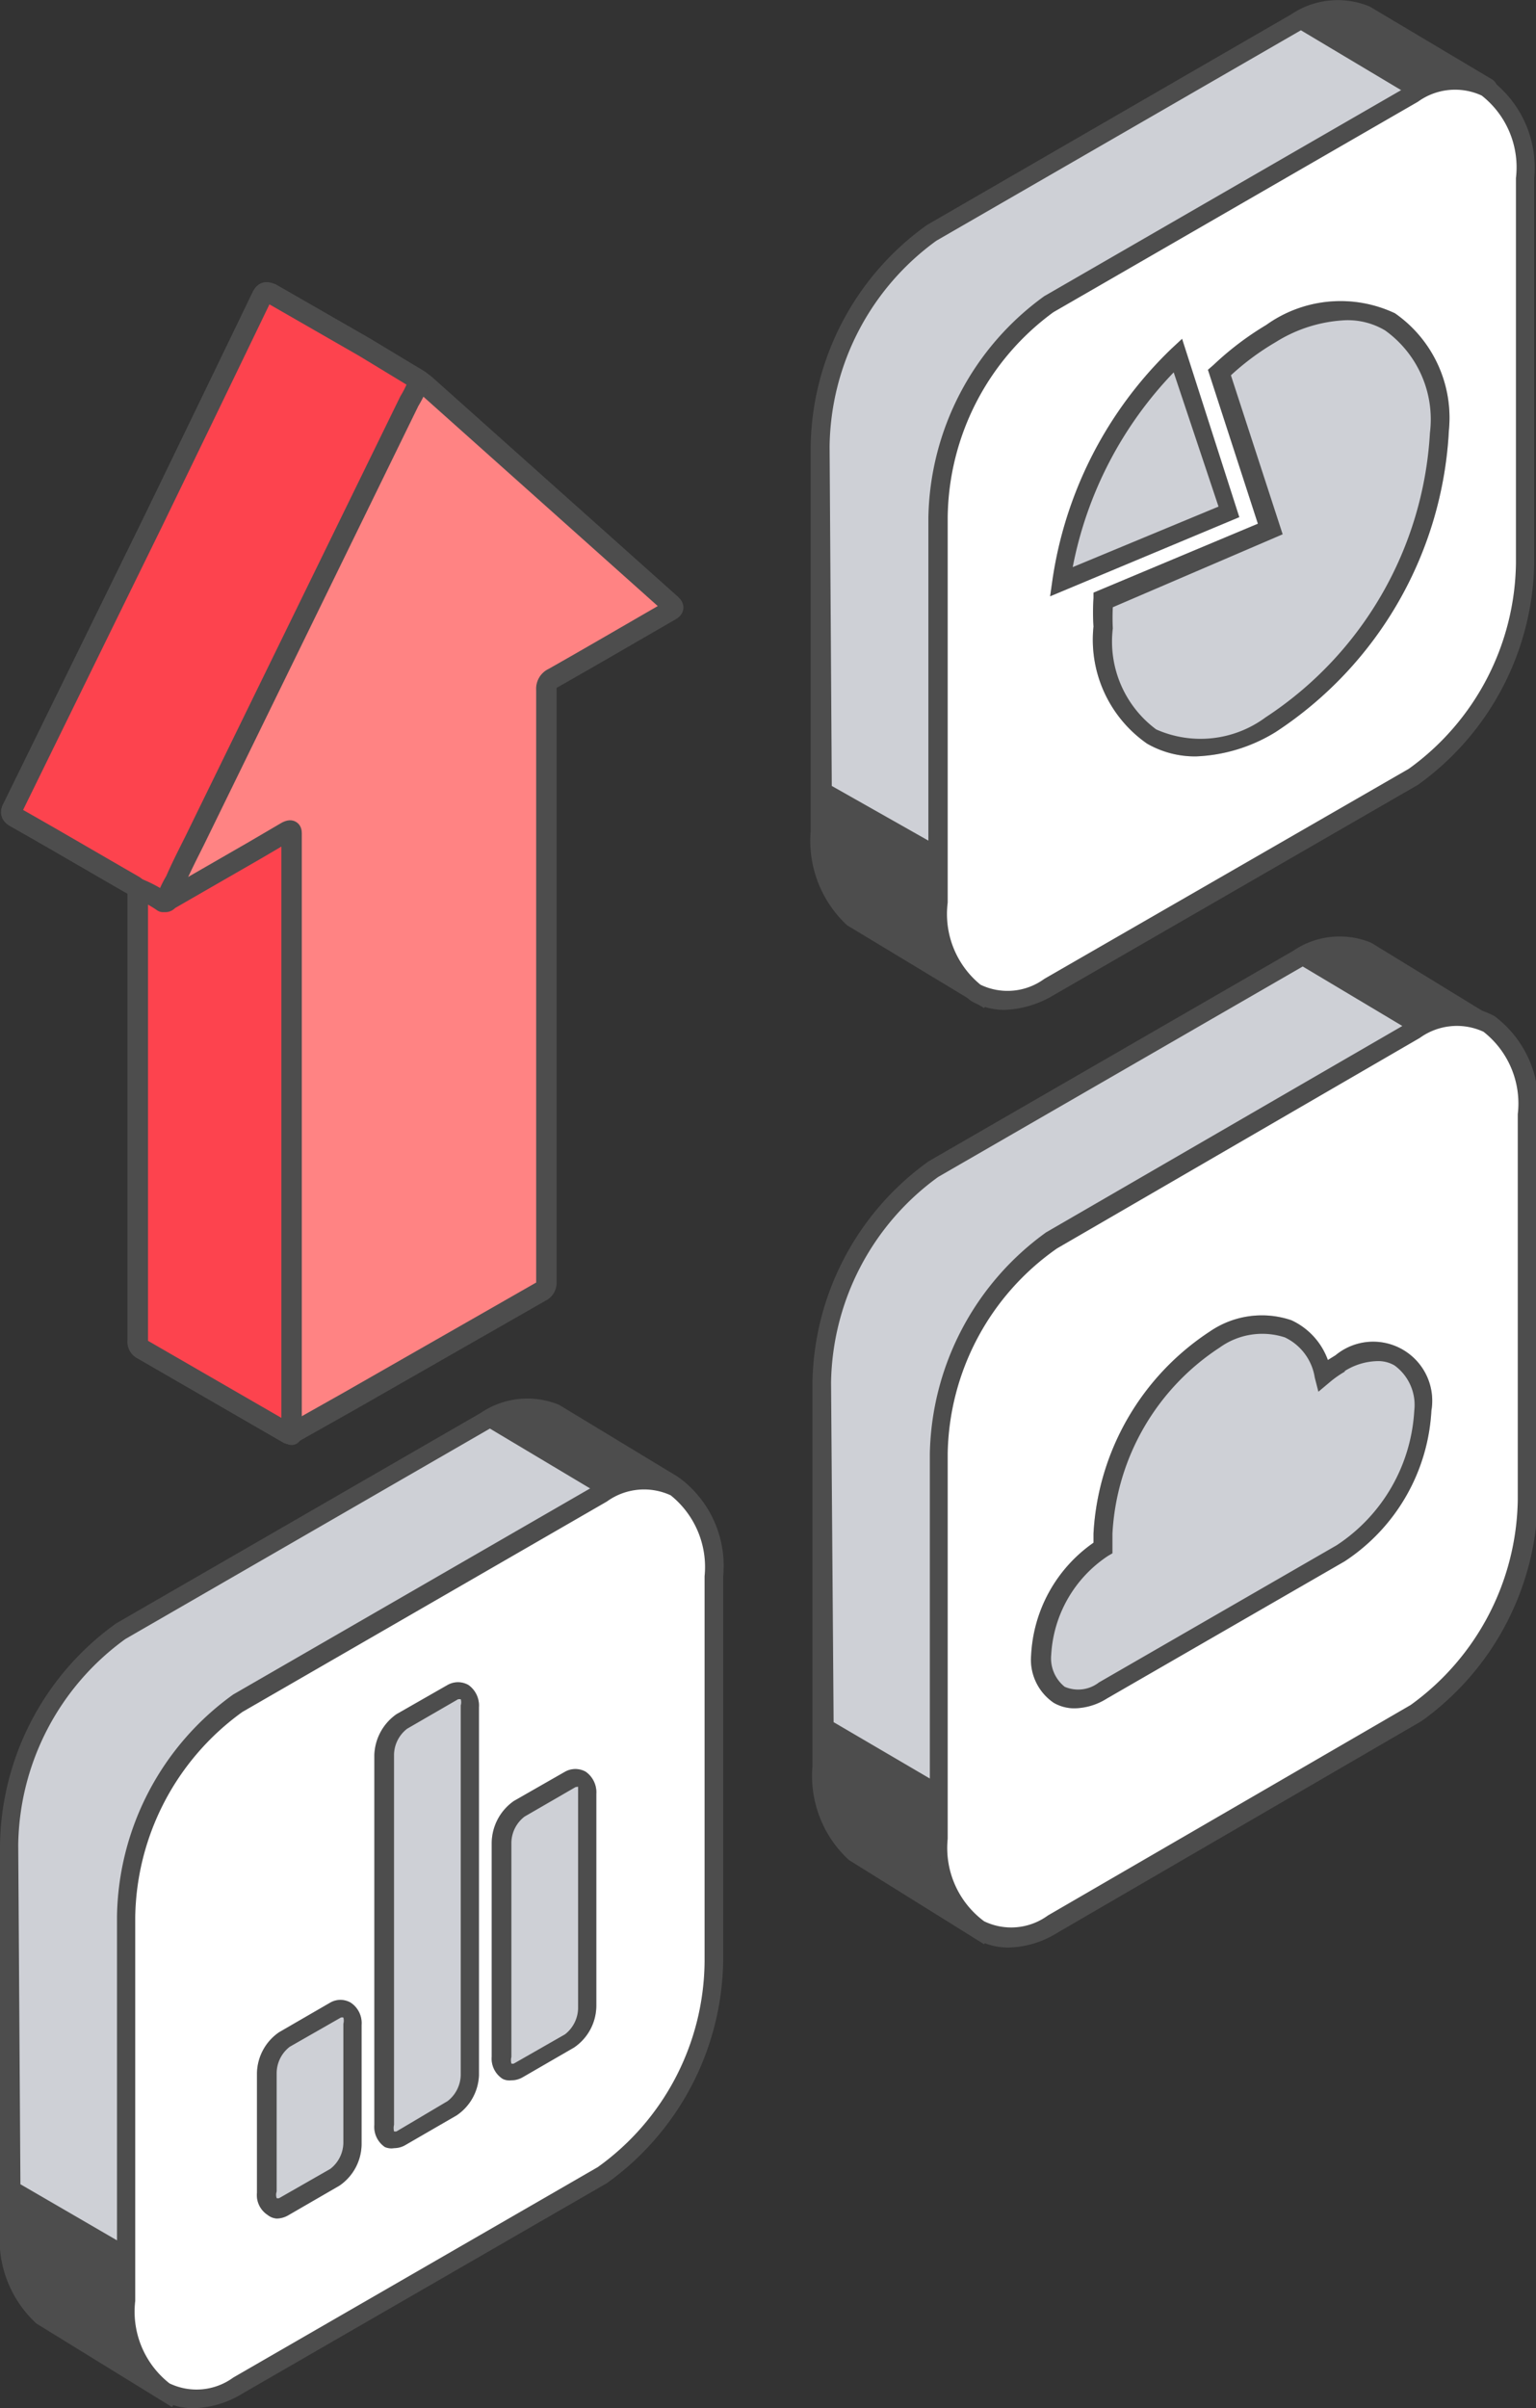
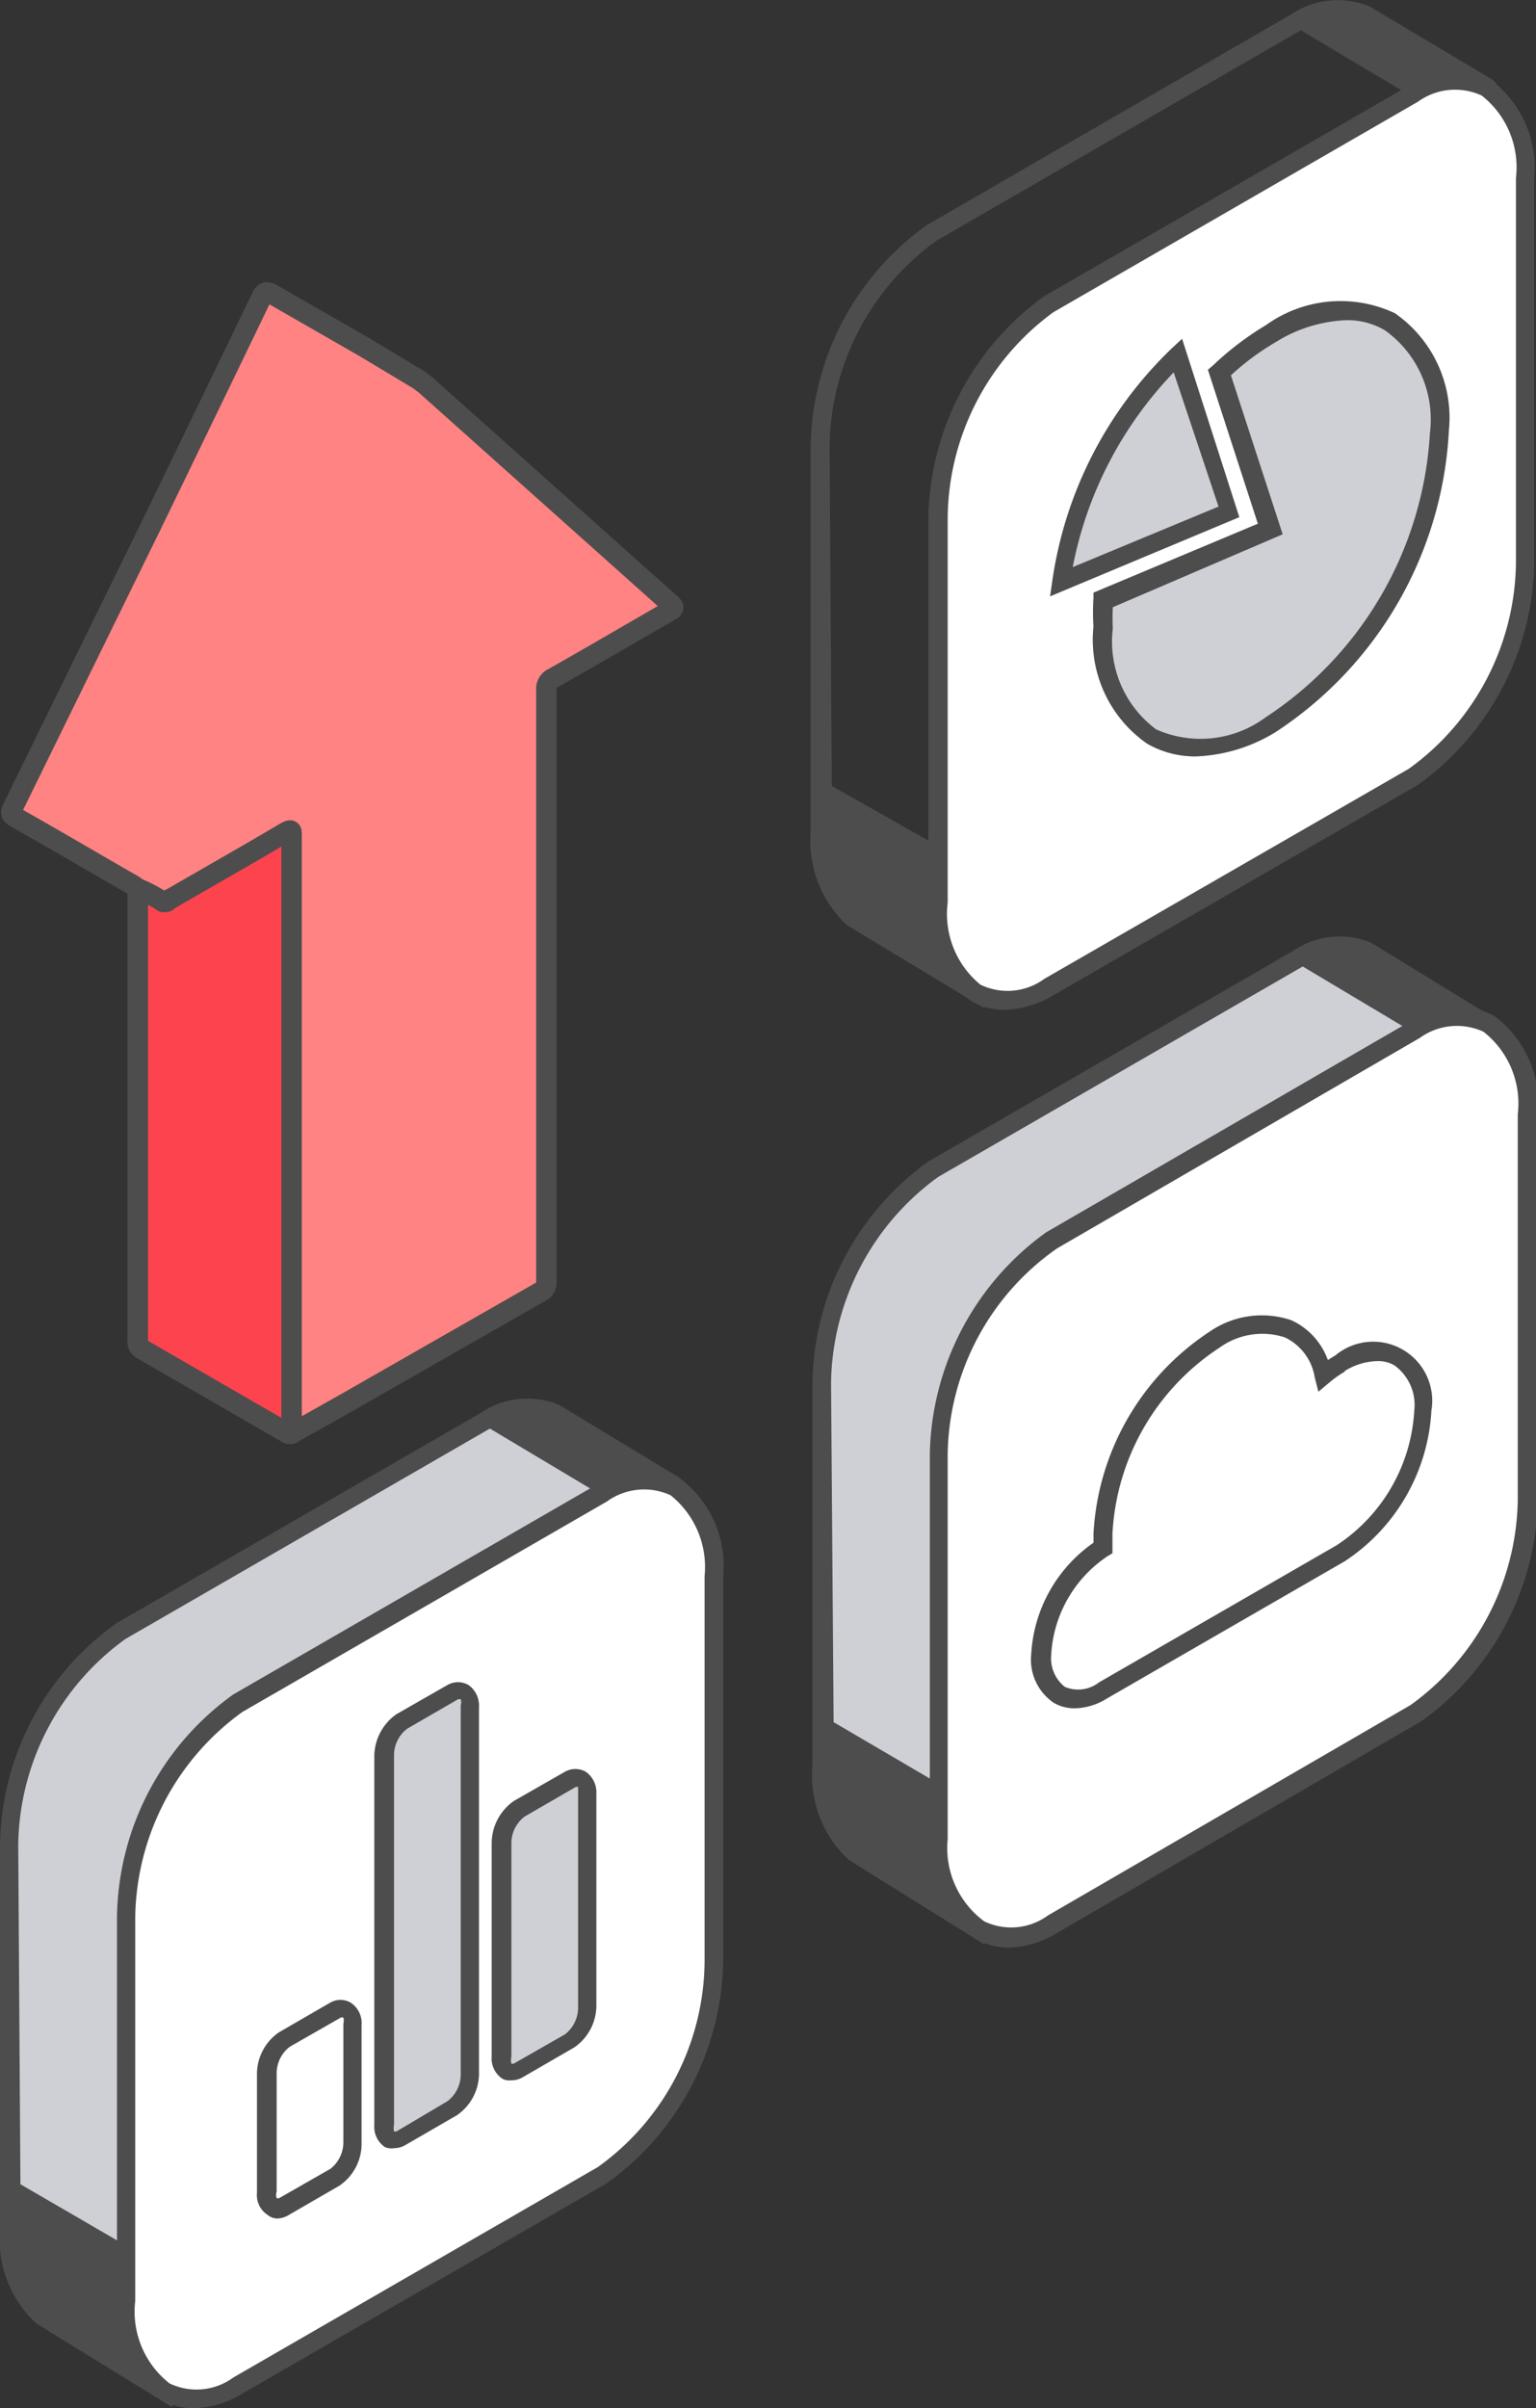
<svg xmlns="http://www.w3.org/2000/svg" viewBox="0 0 42.14 66.03">
  <rect x="0" y="0" width="42.14" height="66.03" fill="#333333" stroke="none" />
  <defs>
    <style>.cls-1{fill:#ff8383;}.cls-1,.cls-2,.cls-3,.cls-6{stroke:#4d4d4d;stroke-linecap:round;stroke-linejoin:round;}.cls-1,.cls-2,.cls-3{stroke-width:0.56px;}.cls-2{fill:#fd434e;}.cls-3,.cls-6{fill:#fff;}.cls-4{fill:#ced0d6;}.cls-5{fill:#4d4d4d;}.cls-6{stroke-width:0.24px;}</style>
  </defs>
  <title>资源 5</title>
  <g id="图层_2" data-name="图层 2">
    <g id="圖層_1" data-name="圖層 1">
      <path class="cls-1" d="M18.39,16.55l-6.72-6-.17-.13L10,9.52,7.44,8.05C7.3,8,7.26,8,7.19,8.12q-1.5,3.11-3,6.2L.36,22.13c-.08.14-.07.21.08.29,1.08.61,2.15,1.24,3.23,1.86a.87.87,0,0,1,.11.09V36.76a.23.23,0,0,0,.13.24l4,2.31.06,0s0,0,0,0H8l1.58-.89,5.25-3a.27.27,0,0,0,.16-.27c0-4.79,0-11.45,0-16.24a.32.32,0,0,1,.19-.32c1.06-.6,2.12-1.22,3.18-1.83C18.51,16.68,18.49,16.64,18.39,16.55Z" />
-       <path class="cls-2" d="M10,9.52,7.44,8.05C7.3,8,7.26,8,7.19,8.12q-1.5,3.11-3,6.2L.36,22.13c-.08.14-.07.21.08.29,1.08.61,2.15,1.24,3.23,1.86a.87.87,0,0,1,.11.09,3.52,3.52,0,0,1,.69.37,0,0,0,0,0,.07,0,2.88,2.88,0,0,1,.27-.59c.16-.37.35-.74.53-1.1L11.23,11a3,3,0,0,0,.27-.57Z" />
      <path class="cls-2" d="M8,39.12V22.89c0-.11,0-.15-.13-.09L7,23.31,4.69,24.64c-.05,0-.08.09-.15.09a0,0,0,0,1-.07,0,3.52,3.52,0,0,0-.69-.37V36.76a.23.23,0,0,0,.13.24l4,2.31.06,0H8A1.48,1.48,0,0,1,8,39.12Z" />
-       <path class="cls-3" d="M8,39.33H8S8,39.36,8,39.33Z" />
-       <path class="cls-4" d="M25.57,6.38l10-5.77A2,2,0,0,1,37.45.4l3.39,2.05L38.63,6.39v7.1a7.32,7.32,0,0,1-3.07,5.85L29.32,23l-2.44,4.34L23.4,25.17h0a2.91,2.91,0,0,1-.9-2.37V12.24A7.36,7.36,0,0,1,25.57,6.38Z" />
      <path class="cls-5" d="M23.24,25.37a3.16,3.16,0,0,1-1-2.57V12.24a7.6,7.6,0,0,1,3.19-6.07l10-5.78A2.28,2.28,0,0,1,37.58.18l3.36,2a.3.3,0,0,1,.1.4L38.88,6.46v7a7.61,7.61,0,0,1-3.19,6.07L29.5,23.13,27,27.64ZM35.69.83l-10,5.77a7.07,7.07,0,0,0-2.93,5.64l.06,9.31L28.92,25l.21-2.27,6.31-3.64a7.09,7.09,0,0,0,2.94-5.64V6.33l1.75-2.85Z" />
      <path class="cls-6" d="M28.78,27.07l10-5.77a7.33,7.33,0,0,0,3.07-5.85V4.88c0-2.25-1.37-3.29-3.07-2.31l-10,5.77a7.33,7.33,0,0,0-3.06,5.85V24.75C25.72,27,27.09,28.05,28.78,27.07Z" />
      <path class="cls-5" d="M26.65,27.45a3,3,0,0,1-1.18-2.7V14.19a7.65,7.65,0,0,1,3.18-6.07l10-5.77a2.2,2.2,0,0,1,2.25-.16,3,3,0,0,1,1.19,2.69V15.45a7.63,7.63,0,0,1-3.19,6.07l-10,5.77a2.81,2.81,0,0,1-1.35.4A1.82,1.82,0,0,1,26.65,27.45Zm12-6.37a7.06,7.06,0,0,0,2.94-5.63V4.88a2.5,2.5,0,0,0-.94-2.26,1.74,1.74,0,0,0-1.75.17l-10,5.77A7.06,7.06,0,0,0,26,14.19V24.75A2.5,2.5,0,0,0,26.9,27a1.71,1.71,0,0,0,1.75-.16Z" />
      <path class="cls-4" d="M25.62,32.05l10-5.77a2,2,0,0,1,1.89-.21l3.39,2.05-2.21,3.94v7.1A7.36,7.36,0,0,1,35.61,45l-6.24,3.6L26.93,53l-3.48-2.12h0a2.86,2.86,0,0,1-.9-2.37V37.91A7.36,7.36,0,0,1,25.62,32.05Z" />
      <path class="cls-5" d="M23.29,51a3.13,3.13,0,0,1-1-2.57V37.91a7.61,7.61,0,0,1,3.19-6.07l10-5.77a2.26,2.26,0,0,1,2.14-.22L41,27.92a.22.22,0,0,1,.08.3l-2.19,3.91v7a7.61,7.61,0,0,1-3.19,6.07L29.55,48.8,27,53.31ZM35.74,26.5l-10,5.77a7.09,7.09,0,0,0-2.94,5.64l.07,9.31,5.67,3.32.64-2.1,6.31-3.64a7.08,7.08,0,0,0,2.93-5.64V32l1.76-2.85Z" />
      <path class="cls-6" d="M28.83,52.74l10-5.77a7.33,7.33,0,0,0,3.07-5.85V30.55c0-2.25-1.37-3.29-3.07-2.31L28.83,34a7.35,7.35,0,0,0-3.06,5.85V50.43C25.77,52.68,27.14,53.72,28.83,52.74Z" />
      <path class="cls-5" d="M26.7,53.12a3,3,0,0,1-1.19-2.7V39.86a7.66,7.66,0,0,1,3.19-6.07L38.7,28A2.2,2.2,0,0,1,41,27.86a3,3,0,0,1,1.19,2.69V41.12A7.63,7.63,0,0,1,39,47.19L29,53a2.64,2.64,0,0,1-1.34.4A1.79,1.79,0,0,1,26.7,53.12Zm12-6.37a7.06,7.06,0,0,0,2.94-5.63V30.55a2.5,2.5,0,0,0-.94-2.26,1.74,1.74,0,0,0-1.75.17L29,34.23A7,7,0,0,0,26,39.86V50.42A2.5,2.5,0,0,0,27,52.68a1.71,1.71,0,0,0,1.75-.16Z" />
-       <path class="cls-4" d="M28.91,46.69a1.43,1.43,0,0,1-.62-1.32A4,4,0,0,1,30,42.3v-.25a7.08,7.08,0,0,1,3.19-5.54,2.52,2.52,0,0,1,2.24-.31,1.92,1.92,0,0,1,1,1.09l.21-.13a1.62,1.62,0,0,1,2.63,1.52,5.28,5.28,0,0,1-2.38,4.13l-6.52,3.76a1.72,1.72,0,0,1-.88.27A1.13,1.13,0,0,1,28.91,46.69Z" />
      <path class="cls-5" d="M28.91,46.69a1.43,1.43,0,0,1-.62-1.32A4,4,0,0,1,30,42.3v-.25a7.08,7.08,0,0,1,3.19-5.54,2.52,2.52,0,0,1,2.24-.31,1.92,1.92,0,0,1,1,1.09l.21-.13a1.62,1.62,0,0,1,2.63,1.52,5.28,5.28,0,0,1-2.38,4.13l-6.52,3.76a1.72,1.72,0,0,1-.88.27A1.13,1.13,0,0,1,28.91,46.69Zm8-9.09a2.8,2.8,0,0,0-.43.3l-.31.26-.1-.39a1.47,1.47,0,0,0-.82-1.1,2,2,0,0,0-1.79.28,6.5,6.5,0,0,0-2.94,5.1c0,.12,0,.24,0,.36l0,.18-.12.07h0a3.48,3.48,0,0,0-1.56,2.71,1,1,0,0,0,.37.88.93.93,0,0,0,.94-.12l6.52-3.76a4.73,4.73,0,0,0,2.13-3.69,1.34,1.34,0,0,0-.54-1.24.88.88,0,0,0-.46-.12A1.76,1.76,0,0,0,36.88,37.6Z" />
      <path class="cls-4" d="M3.32,44.72l10-5.77a2,2,0,0,1,1.89-.21l3.39,2-2.22,3.94v7.1a7.35,7.35,0,0,1-3.06,5.86l-6.24,3.6L4.63,65.63,1.14,63.51h0a2.9,2.9,0,0,1-.89-2.37V50.58A7.33,7.33,0,0,1,3.32,44.72Z" />
      <path class="cls-5" d="M1,63.71a3.13,3.13,0,0,1-1-2.57V50.58a7.6,7.6,0,0,1,3.19-6.07l10-5.77a2.28,2.28,0,0,1,2.15-.22l3.22,1.95a.46.46,0,0,1,.16.62L16.63,44.8v7a7.64,7.64,0,0,1-3.19,6.07L7.25,61.47,4.72,66ZM13.44,39.17l-10,5.77A7.08,7.08,0,0,0,.5,50.58l.06,9.31,5.72,3.32.6-2.1,6.3-3.64a7.09,7.09,0,0,0,2.94-5.64V44.67l1.76-2.85Z" />
      <path class="cls-6" d="M6.53,65.41l10-5.77a7.35,7.35,0,0,0,3.07-5.85V43.22c0-2.25-1.38-3.29-3.07-2.31l-10,5.77a7.35,7.35,0,0,0-3.07,5.85V63.09C3.46,65.35,4.84,66.39,6.53,65.41Z" />
      <path class="cls-5" d="M4.4,65.79a3,3,0,0,1-1.19-2.7V52.53A7.63,7.63,0,0,1,6.4,46.46l10-5.77a2.2,2.2,0,0,1,2.25-.16,3,3,0,0,1,1.19,2.69V53.79a7.63,7.63,0,0,1-3.19,6.07l-10,5.77a2.67,2.67,0,0,1-1.34.4A1.77,1.77,0,0,1,4.4,65.79Zm12-6.37a7,7,0,0,0,2.93-5.63V43.22A2.52,2.52,0,0,0,18.4,41a1.74,1.74,0,0,0-1.75.17l-10,5.77a7.06,7.06,0,0,0-2.94,5.63V63.09a2.5,2.5,0,0,0,.94,2.26,1.71,1.71,0,0,0,1.75-.16Z" />
      <path class="cls-4" d="M13.79,57a.66.66,0,0,1-.3-.61V50.53a1.42,1.42,0,0,1,.61-1.15l1.4-.8a.58.58,0,0,1,.57,0,.69.69,0,0,1,.29.61V55a1.39,1.39,0,0,1-.61,1.14l-1.4.81a.62.62,0,0,1-.32.09A.42.42,0,0,1,13.79,57Z" />
      <path class="cls-4" d="M10.56,58.87a.67.67,0,0,1-.29-.61V48.13A1.42,1.42,0,0,1,10.88,47l1.4-.8a.58.58,0,0,1,.57,0,.69.69,0,0,1,.29.61V56.9A1.39,1.39,0,0,1,12.53,58l-1.4.81a.62.62,0,0,1-.32.09A.45.45,0,0,1,10.56,58.87Z" />
-       <path class="cls-4" d="M7.34,60.73a.65.65,0,0,1-.29-.61V56.86a1.39,1.39,0,0,1,.61-1.14l1.4-.81a.56.56,0,0,1,.56,0,.67.67,0,0,1,.3.61v3.27a1.39,1.39,0,0,1-.61,1.14l-1.4.81a.65.65,0,0,1-.32.09A.45.45,0,0,1,7.34,60.73Z" />
      <path class="cls-5" d="M13.79,57a.66.66,0,0,1-.3-.61V50.53a1.42,1.42,0,0,1,.61-1.15l1.4-.8a.58.58,0,0,1,.57,0,.69.69,0,0,1,.29.61V55a1.39,1.39,0,0,1-.61,1.14l-1.4.81a.62.62,0,0,1-.32.09A.42.42,0,0,1,13.79,57Zm2-8-1.4.81a.92.92,0,0,0-.36.71V56.4a.34.34,0,0,0,0,.18.11.11,0,0,0,.07,0l1.4-.8a.93.93,0,0,0,.36-.71V49.16c0-.12,0-.17,0-.17h0Z" />
      <path class="cls-5" d="M10.56,58.87a.67.67,0,0,1-.29-.61V48.13A1.42,1.42,0,0,1,10.88,47l1.4-.8a.58.58,0,0,1,.57,0,.69.69,0,0,1,.29.61V56.9A1.39,1.39,0,0,1,12.53,58l-1.4.81a.62.62,0,0,1-.32.09A.45.45,0,0,1,10.56,58.87Zm1.72-1.26a.93.93,0,0,0,.36-.71V46.76a.29.29,0,0,0,0-.17l-.07,0-1.4.81a.92.92,0,0,0-.36.71V58.26a.39.39,0,0,0,0,.18.13.13,0,0,0,.07,0Z" />
      <path class="cls-5" d="M7.34,60.73a.65.65,0,0,1-.29-.61V56.86a1.39,1.39,0,0,1,.61-1.14l1.4-.81a.56.56,0,0,1,.56,0,.67.67,0,0,1,.3.61v3.27a1.39,1.39,0,0,1-.61,1.14l-1.4.81a.65.65,0,0,1-.32.09A.45.45,0,0,1,7.34,60.73Zm1.72-1.26a.92.92,0,0,0,.36-.71V55.49a.33.33,0,0,0,0-.17.11.11,0,0,0-.07,0l-1.4.8a.92.92,0,0,0-.36.71v3.26a.28.28,0,0,0,0,.18.11.11,0,0,0,.07,0Z" />
      <path class="cls-4" d="M28.87,15.93a11,11,0,0,1,3.27-6.37l.29-.27L34,14.18l-5.19,2.17Z" />
      <path class="cls-4" d="M31.47,20.39A3.47,3.47,0,0,1,30,17.18,5.82,5.82,0,0,1,30,16.4v-.15l4.51-1.89-1.37-4.22L33.3,10a8.27,8.27,0,0,1,1.44-1.09,3.5,3.5,0,0,1,3.53-.32,3.49,3.49,0,0,1,1.48,3.21A10.53,10.53,0,0,1,35,20.07a4.49,4.49,0,0,1-2.19.67A2.64,2.64,0,0,1,31.47,20.39Z" />
      <path class="cls-5" d="M28.87,15.93a11,11,0,0,1,3.27-6.37l.29-.27L34,14.18l-5.19,2.17Zm3.33-5.72a10.6,10.6,0,0,0-2.77,5.34l4-1.66Z" />
      <path class="cls-5" d="M31.47,20.39A3.47,3.47,0,0,1,30,17.18,5.82,5.82,0,0,1,30,16.4v-.15l4.51-1.89-1.37-4.22L33.3,10a8.27,8.27,0,0,1,1.44-1.09,3.5,3.5,0,0,1,3.53-.32,3.49,3.49,0,0,1,1.48,3.21A10.53,10.53,0,0,1,35,20.07a4.49,4.49,0,0,1-2.19.67A2.64,2.64,0,0,1,31.47,20.39ZM35,9.38a7.08,7.08,0,0,0-1.23.91l1.42,4.36-4.66,2a5.78,5.78,0,0,0,0,.58A3,3,0,0,0,31.72,20a3,3,0,0,0,3-.33,10,10,0,0,0,4.51-7.8A3,3,0,0,0,38,9.06a2,2,0,0,0-1.08-.28A3.94,3.94,0,0,0,35,9.38Z" />
    </g>
  </g>
</svg>